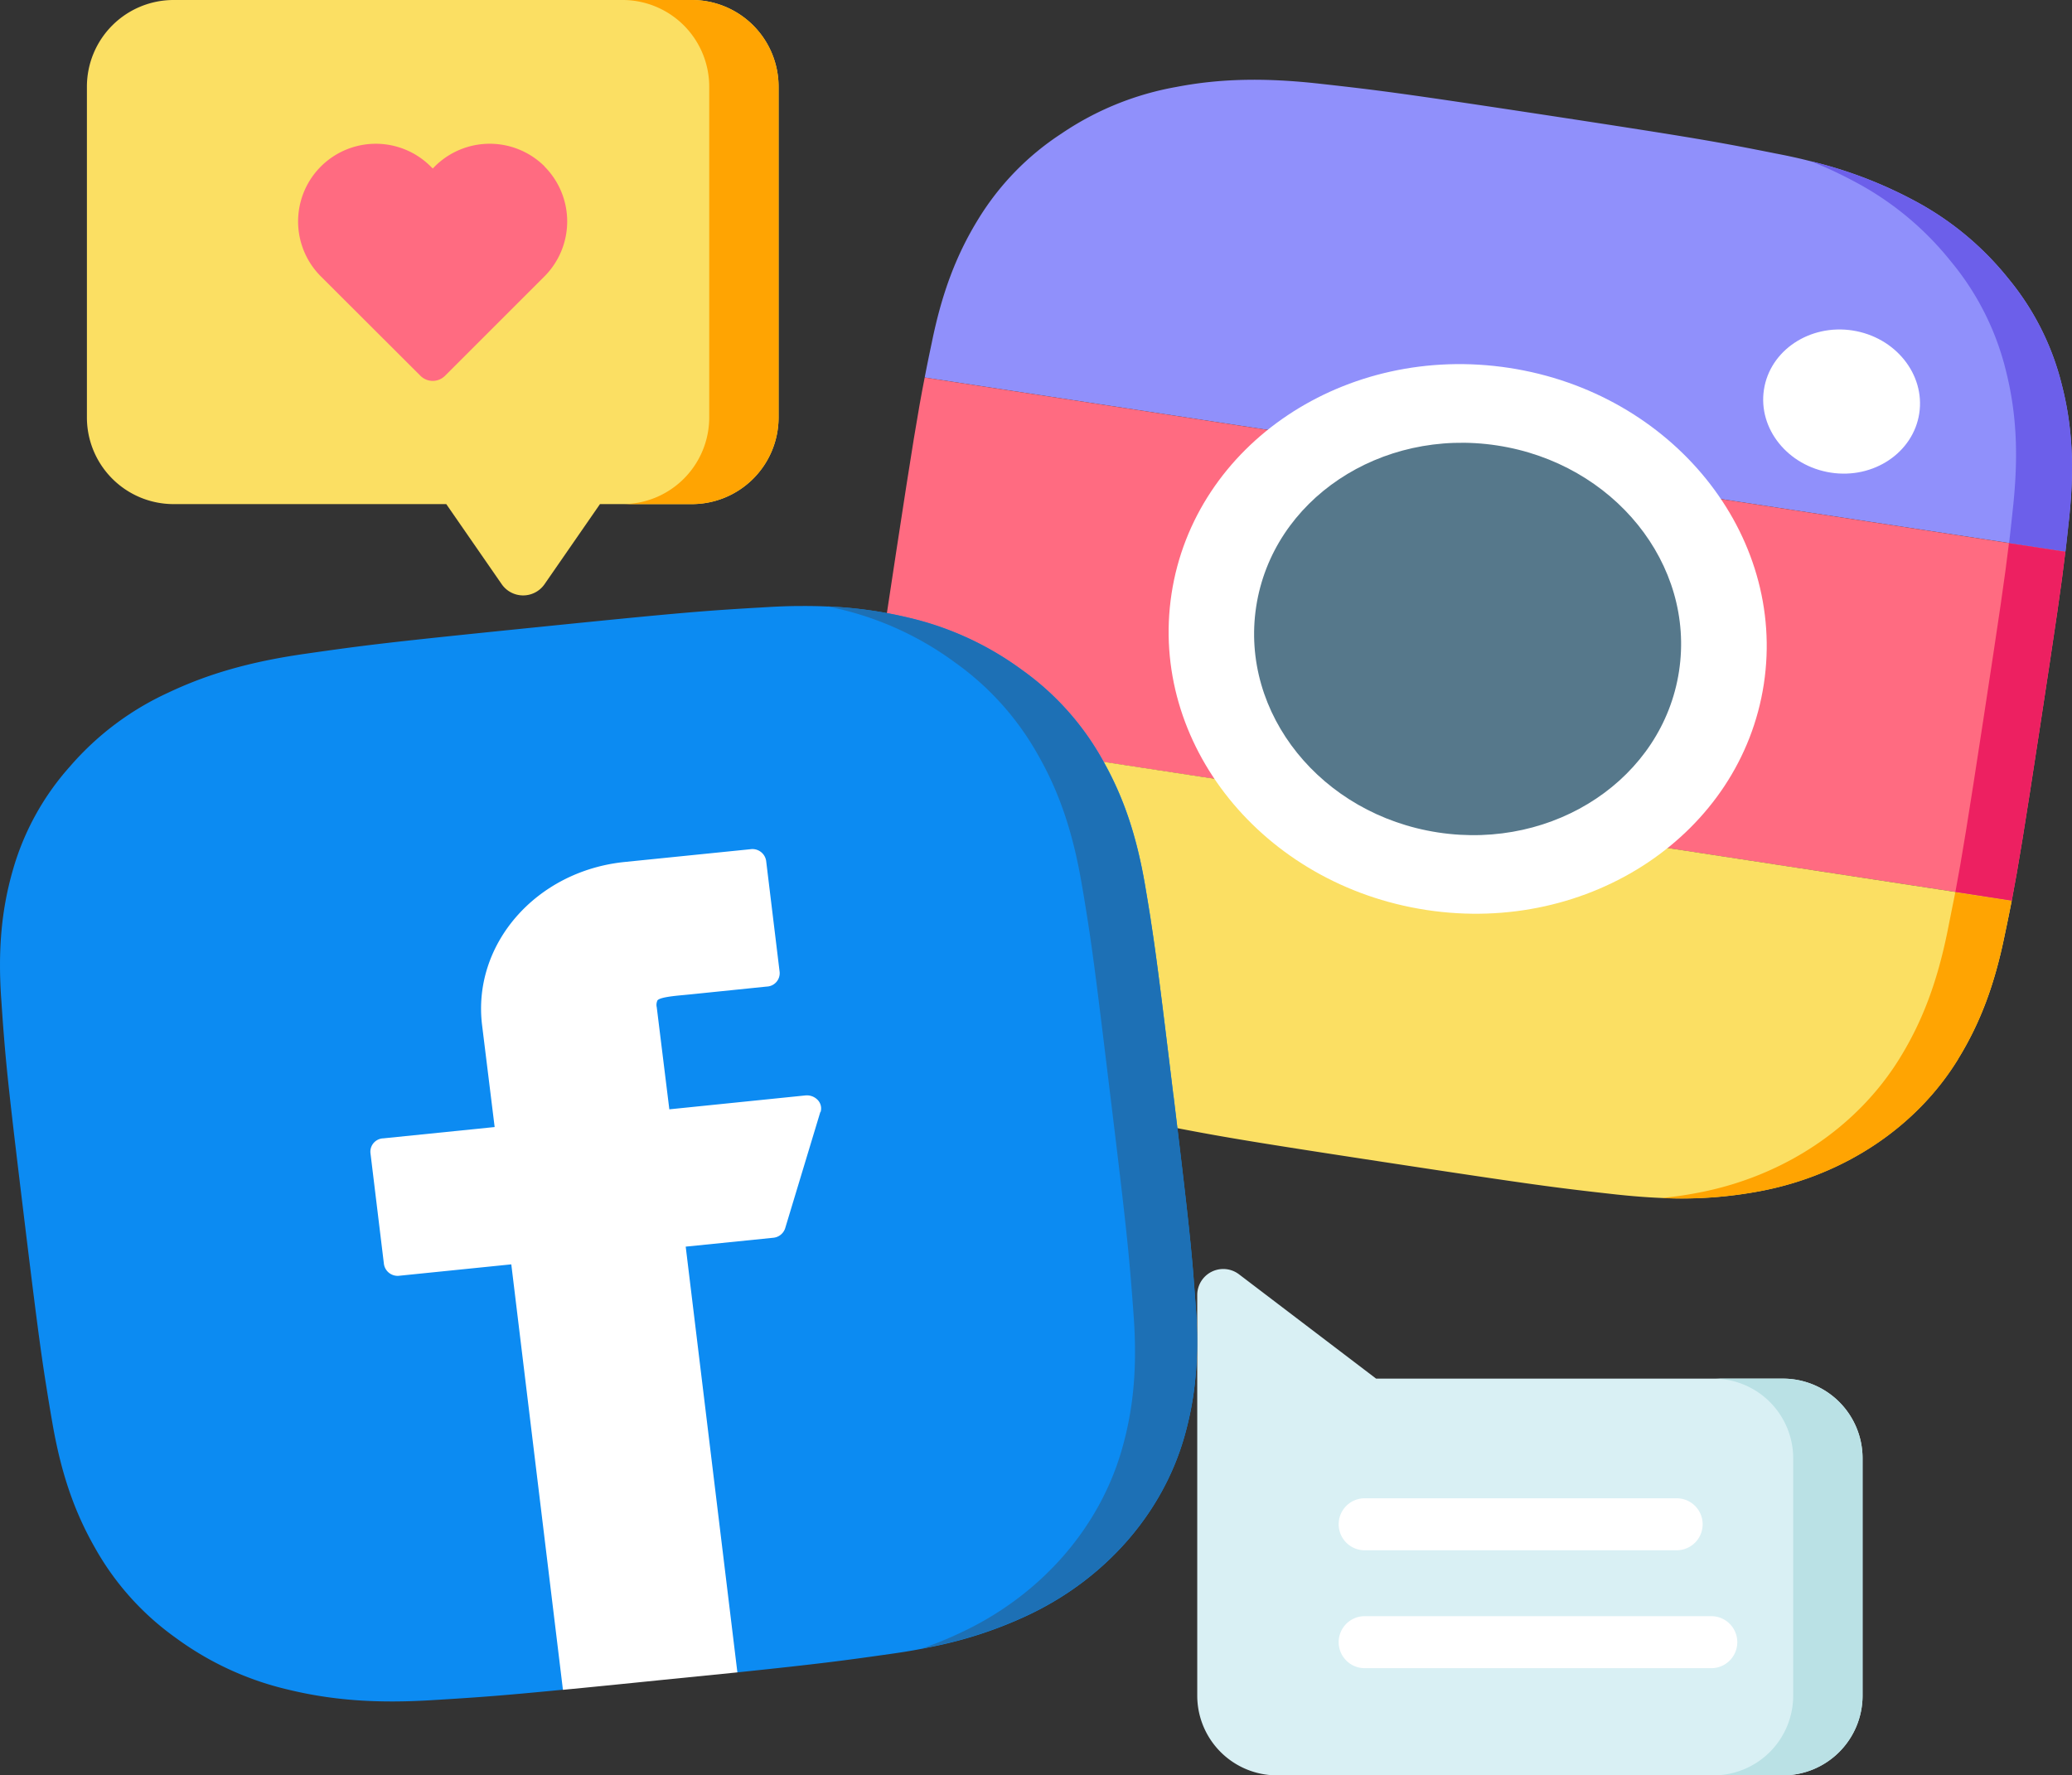
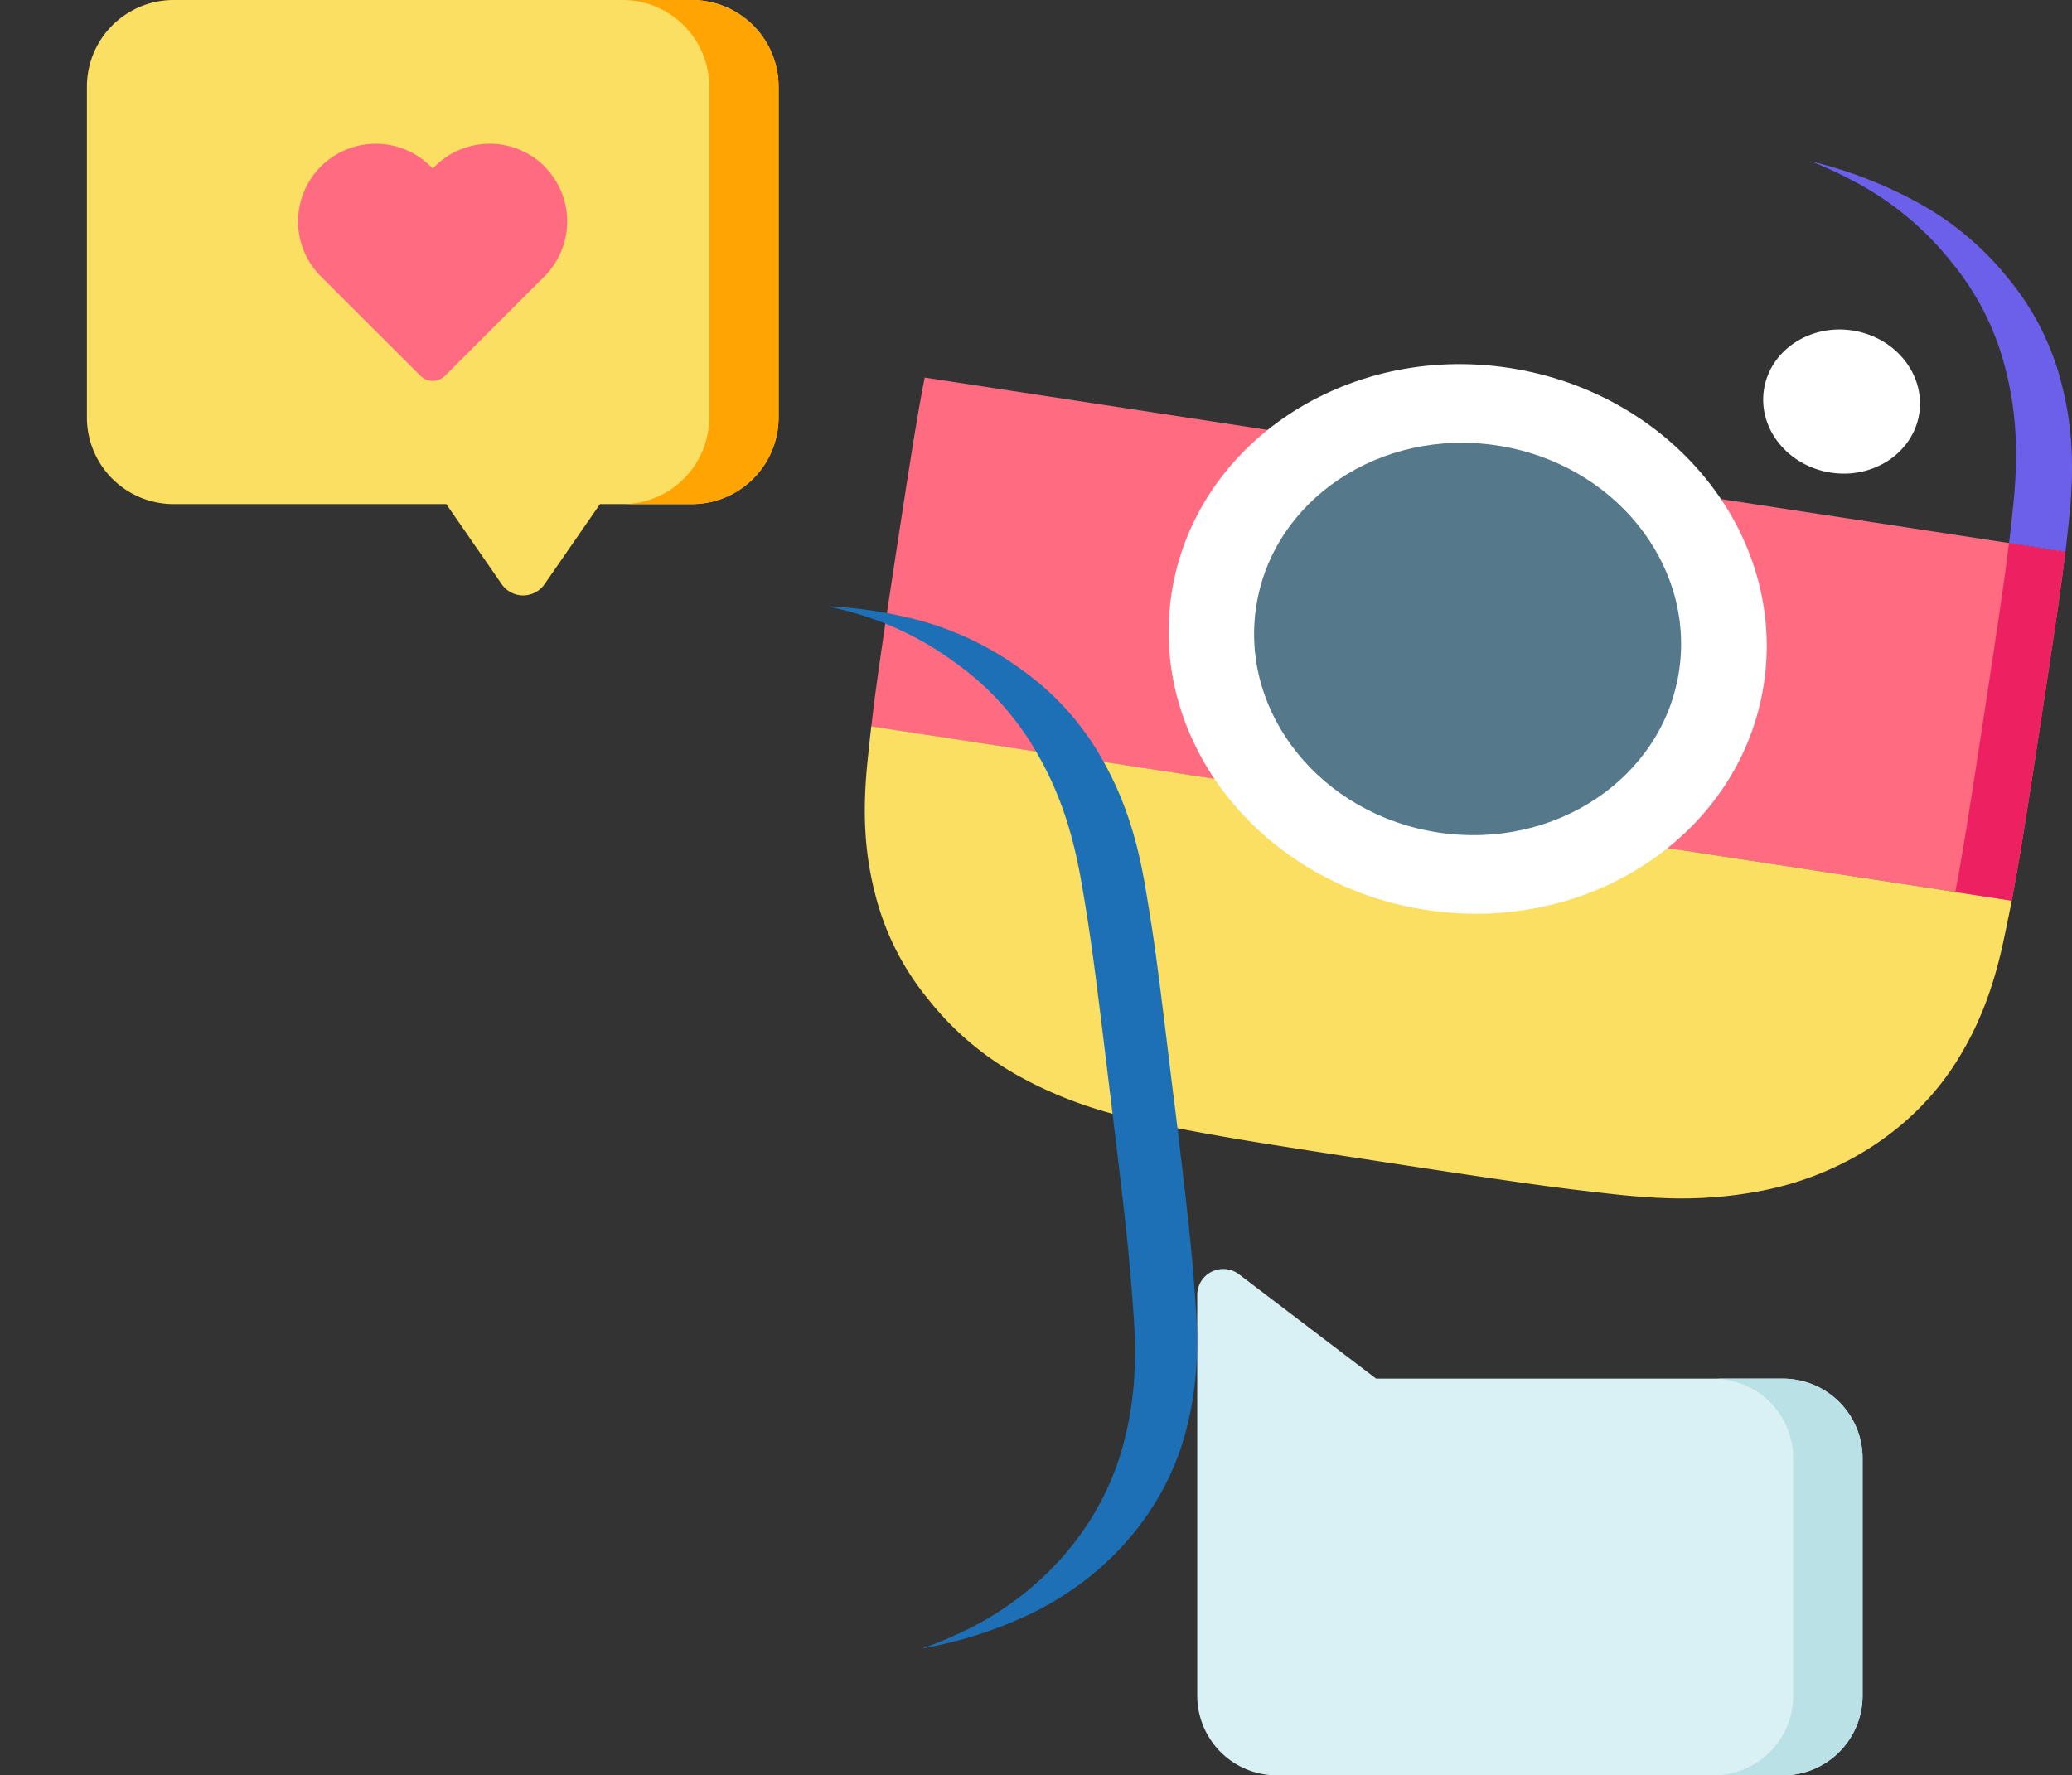
<svg xmlns="http://www.w3.org/2000/svg" id="Layer_1" data-name="Layer 1" viewBox="0 0 597.45 512">
  <rect x="0" y="0" width="597.45" height="512" fill="#333333" stroke="none" />
  <defs>
    <style>.cls-1{fill:#9090fb;}.cls-2{fill:#ff6b81;}.cls-3{fill:#fbdf63;}.cls-4{fill:#ffa402;}.cls-5{fill:#fff;}.cls-6{fill:#56788b;}.cls-7{fill:#6c5fea;}.cls-8{fill:#ed2061;}.cls-9{fill:#d9f0f4;}.cls-10{fill:#bae1e5;}.cls-11{fill:#0c8bf2;}.cls-12{fill:#1d70b5;}</style>
  </defs>
-   <path class="cls-1" d="M595.54,201.78,266.63,151.57c.59-3.08,1.22-6.18,2-9.83,2.9-14.39,7.05-25.44,13.44-35.83A78,78,0,0,1,306,81.27a85.44,85.44,0,0,1,33.11-13.48c12.65-2.44,25.47-2.73,41.51-.94C398,68.79,403.7,69.5,446.49,76c43.11,6.58,48.74,7.62,65.69,11q5.28,1,10,2.22a124.57,124.57,0,0,1,29.32,11.08A87.06,87.06,0,0,1,579,122.92a77,77,0,0,1,15.52,30.79c3,11.69,3.65,23.49,2.13,38.18-.42,3.7-.75,6.79-1.11,9.89Z" transform="translate(0 -42.7)" />
  <path class="cls-2" d="M588.24,252.2c-4.58,30-6.23,40.08-8.16,50.22l-328.85-50.2c1.16-10.25,2.59-20.34,7.18-50.38s6.25-40.26,8.22-50.26l328.91,50.21c-1.18,10.05-2.68,20.14-7.3,50.41Z" transform="translate(0 -42.7)" />
  <path class="cls-3" d="M580.08,302.41c-.6,3.07-1.22,6.16-2,9.81-2.92,14.4-7.06,25.46-13.45,35.84-12,19.62-32.82,33.51-57,38.12a121.63,121.63,0,0,1-28.57,2c-4.11-.17-8.43-.51-13-1-17.31-1.93-23-2.64-65.88-9.18s-48.51-7.58-65.61-10.89c-15.76-3.07-27.91-7.17-39.38-13.31a86.52,86.52,0,0,1-27.38-22.72,77.48,77.48,0,0,1-15.52-30.77c-3-11.7-3.66-23.5-2.13-38.2.38-3.69.71-6.83,1.07-9.94Z" transform="translate(0 -42.7)" />
-   <path class="cls-4" d="M564.68,348.08c-12,19.62-32.82,33.52-57,38.12a121.63,121.63,0,0,1-28.57,2c3.59-.35,7.11-.85,10.61-1.54,24.63-4.69,45.82-18.87,58.12-38.88,6.52-10.61,10.75-21.89,13.73-36.59.74-3.72,1.37-6.87,2-10,.08-.4.16-.8.23-1.2l16.26,2.48c-.6,3.07-1.22,6.16-2,9.81-2.92,14.4-7.06,25.46-13.45,35.84Z" transform="translate(0 -42.7)" />
  <ellipse class="cls-5" cx="423.2" cy="226.97" rx="79.07" ry="86.38" transform="translate(134.96 568.36) rotate(-81.32)" />
  <ellipse class="cls-6" cx="423.18" cy="226.98" rx="56.45" ry="61.67" transform="translate(134.93 568.35) rotate(-81.32)" />
  <path class="cls-5" d="M534.14,138c-12.35-1.88-23.8,5.77-25.52,17.08s6.92,22,19.27,23.92,23.8-5.78,25.52-17.08S546.49,139.91,534.14,138Z" transform="translate(0 -42.7)" />
  <path class="cls-7" d="M534.42,94.9a117.21,117.21,0,0,0-12.25-5.68,124.6,124.6,0,0,1,29.32,11.09A86.64,86.64,0,0,1,579,122.92a77,77,0,0,1,15.53,30.79c3,11.69,3.65,23.49,2.13,38.18-.39,3.69-.72,6.78-1.08,9.89l-16.27-2.48a5.81,5.81,0,0,1,.1-.85c.37-3.17.7-6.31,1.1-10.07,1.55-15,.88-27-2.17-39A78.44,78.44,0,0,0,562.46,118a88.32,88.32,0,0,0-28-23.08Z" transform="translate(0 -42.7)" />
  <path class="cls-8" d="M563.82,299.94c1.89-10,3.61-20.58,8.11-50,4.58-30,6.15-40.61,7.34-50.59l16.27,2.48c-1.18,10-2.68,20.14-7.3,50.41-4.58,30-6.23,40.09-8.16,50.21Z" transform="translate(0 -42.7)" />
  <path class="cls-9" d="M537.06,463.19v68.59a23,23,0,0,1-22.92,22.92h-146a23,23,0,0,1-22.92-22.92V416.17a7.5,7.5,0,0,1,12-6l39.58,30.12H514.14a22.94,22.94,0,0,1,22.92,22.91Z" transform="translate(0 -42.7)" />
-   <path class="cls-5" d="M493.44,508.79H393.5a7.5,7.5,0,1,0,0,15h99.94a7.5,7.5,0,1,0,0-15Zm-99.94-19h89.95a7.5,7.5,0,0,0,0-15H393.5a7.5,7.5,0,0,0,0,15Z" transform="translate(0 -42.7)" />
  <path class="cls-10" d="M537.06,463.19v68.59a23,23,0,0,1-22.92,22.92h-20a23,23,0,0,0,22.92-22.92V463.19a23,23,0,0,0-22.92-22.91h20A23,23,0,0,1,537.06,463.19Z" transform="translate(0 -42.7)" />
  <path class="cls-3" d="M224.5,67.63v95.56a25,25,0,0,1-24.94,24.89H173L157,211.2a7.51,7.51,0,0,1-12.32,0l-16-23.12H50a25,25,0,0,1-24.94-24.9V67.63A25,25,0,0,1,50,42.7H199.56A25,25,0,0,1,224.5,67.63Z" transform="translate(0 -42.7)" />
  <path class="cls-2" d="M157.06,90.72a22.43,22.43,0,0,0-31.71,0l-.57.57-.58-.57a22.4,22.4,0,1,0-31.68,31.69l28.72,28.67a5,5,0,0,0,7.07,0L157,122.4a22.45,22.45,0,0,0,0-31.69Z" transform="translate(0 -42.7)" />
  <path class="cls-4" d="M224.5,67.63v95.56a25,25,0,0,1-24.94,24.89h-20a25,25,0,0,0,24.94-24.9V67.63A25,25,0,0,0,179.56,42.7h20A25,25,0,0,1,224.5,67.63Z" transform="translate(0 -42.7)" />
-   <path class="cls-11" d="M331.83,308c-.48-3.09-1-6.17-1.61-9.83-2.49-14.6-6.3-25.84-12.34-36.41a79.11,79.11,0,0,0-23.26-25.9,89.4,89.4,0,0,0-32.58-15,121.73,121.73,0,0,0-23.42-3.25q-3.81-.17-7.84-.14c-3.29,0-6.7.14-10.28.36-17.24,1-22.95,1.4-66.3,5.81-43,4.36-48.73,5.11-66,7.58C72.25,233.49,60,237,48.42,242.5a83.18,83.18,0,0,0-28.3,21.3,76.07,76.07,0,0,0-16.4,29.78C.36,305.23-.66,317,.41,331.57c.25,3.72.47,6.86.73,10,.8,10.16,1.93,20.37,5.61,50.67s5,40.32,6.64,50.52c.49,3.1,1,6.21,1.64,9.88,2.49,14.6,6.3,25.84,12.34,36.41A79.63,79.63,0,0,0,50.62,515a88.72,88.72,0,0,0,32.59,15c12.72,3.08,25.53,4,41.56,3,12.47-.76,19-1.19,37.53-3l24.31-10,26,5c24.17-2.52,30.57-3.39,44.36-5.35q4.56-.63,8.74-1.44c1.39-.26,2.74-.54,4.07-.82a119.64,119.64,0,0,0,27-9.05c22-10.48,38.32-29.11,44.66-51.09,3.36-11.65,4.38-23.38,3.32-38-.28-3.71-.51-6.85-.76-10-.86-10.28-2-20.42-5.65-50.62-3.69-30.43-5-40.57-6.54-50.58Z" transform="translate(0 -42.7)" />
  <path class="cls-12" d="M338.37,358.57c3.67,30.21,4.79,40.34,5.65,50.62.25,3.12.48,6.26.76,10,1.06,14.66,0,26.39-3.32,38-6.34,22-22.63,40.61-44.66,51.09a119.64,119.64,0,0,1-27,9.05c-1.33.28-2.68.56-4.07.82a111,111,0,0,0,11.9-4.89c22.61-10.76,39.32-29.86,45.82-52.42,3.45-11.95,4.5-24,3.41-39-.28-3.81-.52-7-.79-10.23-.87-10.55-2-20.95-5.79-51.94-3.78-31.22-5.09-41.62-6.7-51.89-.5-3.17-1-6.33-1.66-10.08-2.56-15-6.46-26.51-12.65-37.35a81.51,81.51,0,0,0-23.87-26.58A91.49,91.49,0,0,0,242,218.33q-1.67-.41-3.33-.75A121.6,121.6,0,0,1,262,220.83a89.16,89.16,0,0,1,32.58,15,79.07,79.07,0,0,1,23.26,25.89c6,10.57,9.85,21.81,12.34,36.41.62,3.66,1.13,6.73,1.61,9.82,1.58,10,2.85,20.15,6.54,50.58Z" transform="translate(0 -42.7)" />
-   <path class="cls-5" d="M236.54,363.38,226.4,396.92a4,4,0,0,1-3.52,2.75l-25.16,2.55L212.62,525,191,527.17c-12.17,1.24-21.36,2.16-28.68,2.86l-14.89-122.7-32.17,3.27a4,4,0,0,1-4.55-3.32l-3.9-32.12a3.86,3.86,0,0,1,3.54-4.16h.1l32.18-3.27L139,338.29c-2.83-23.32,15.6-44.4,41.09-47l36.27-3.68a4,4,0,0,1,4.55,3.33l3.9,32.12a3.87,3.87,0,0,1-3.56,4.15h-.08L199,329.48l-1.88.18c-3,.28-6.75.65-7.53,1.52a3,3,0,0,0-.22,2L193,362.62l39.19-4a4.31,4.31,0,0,1,3.59,1.3,3.52,3.52,0,0,1,.84,3.45Z" transform="translate(0 -42.7)" />
</svg>